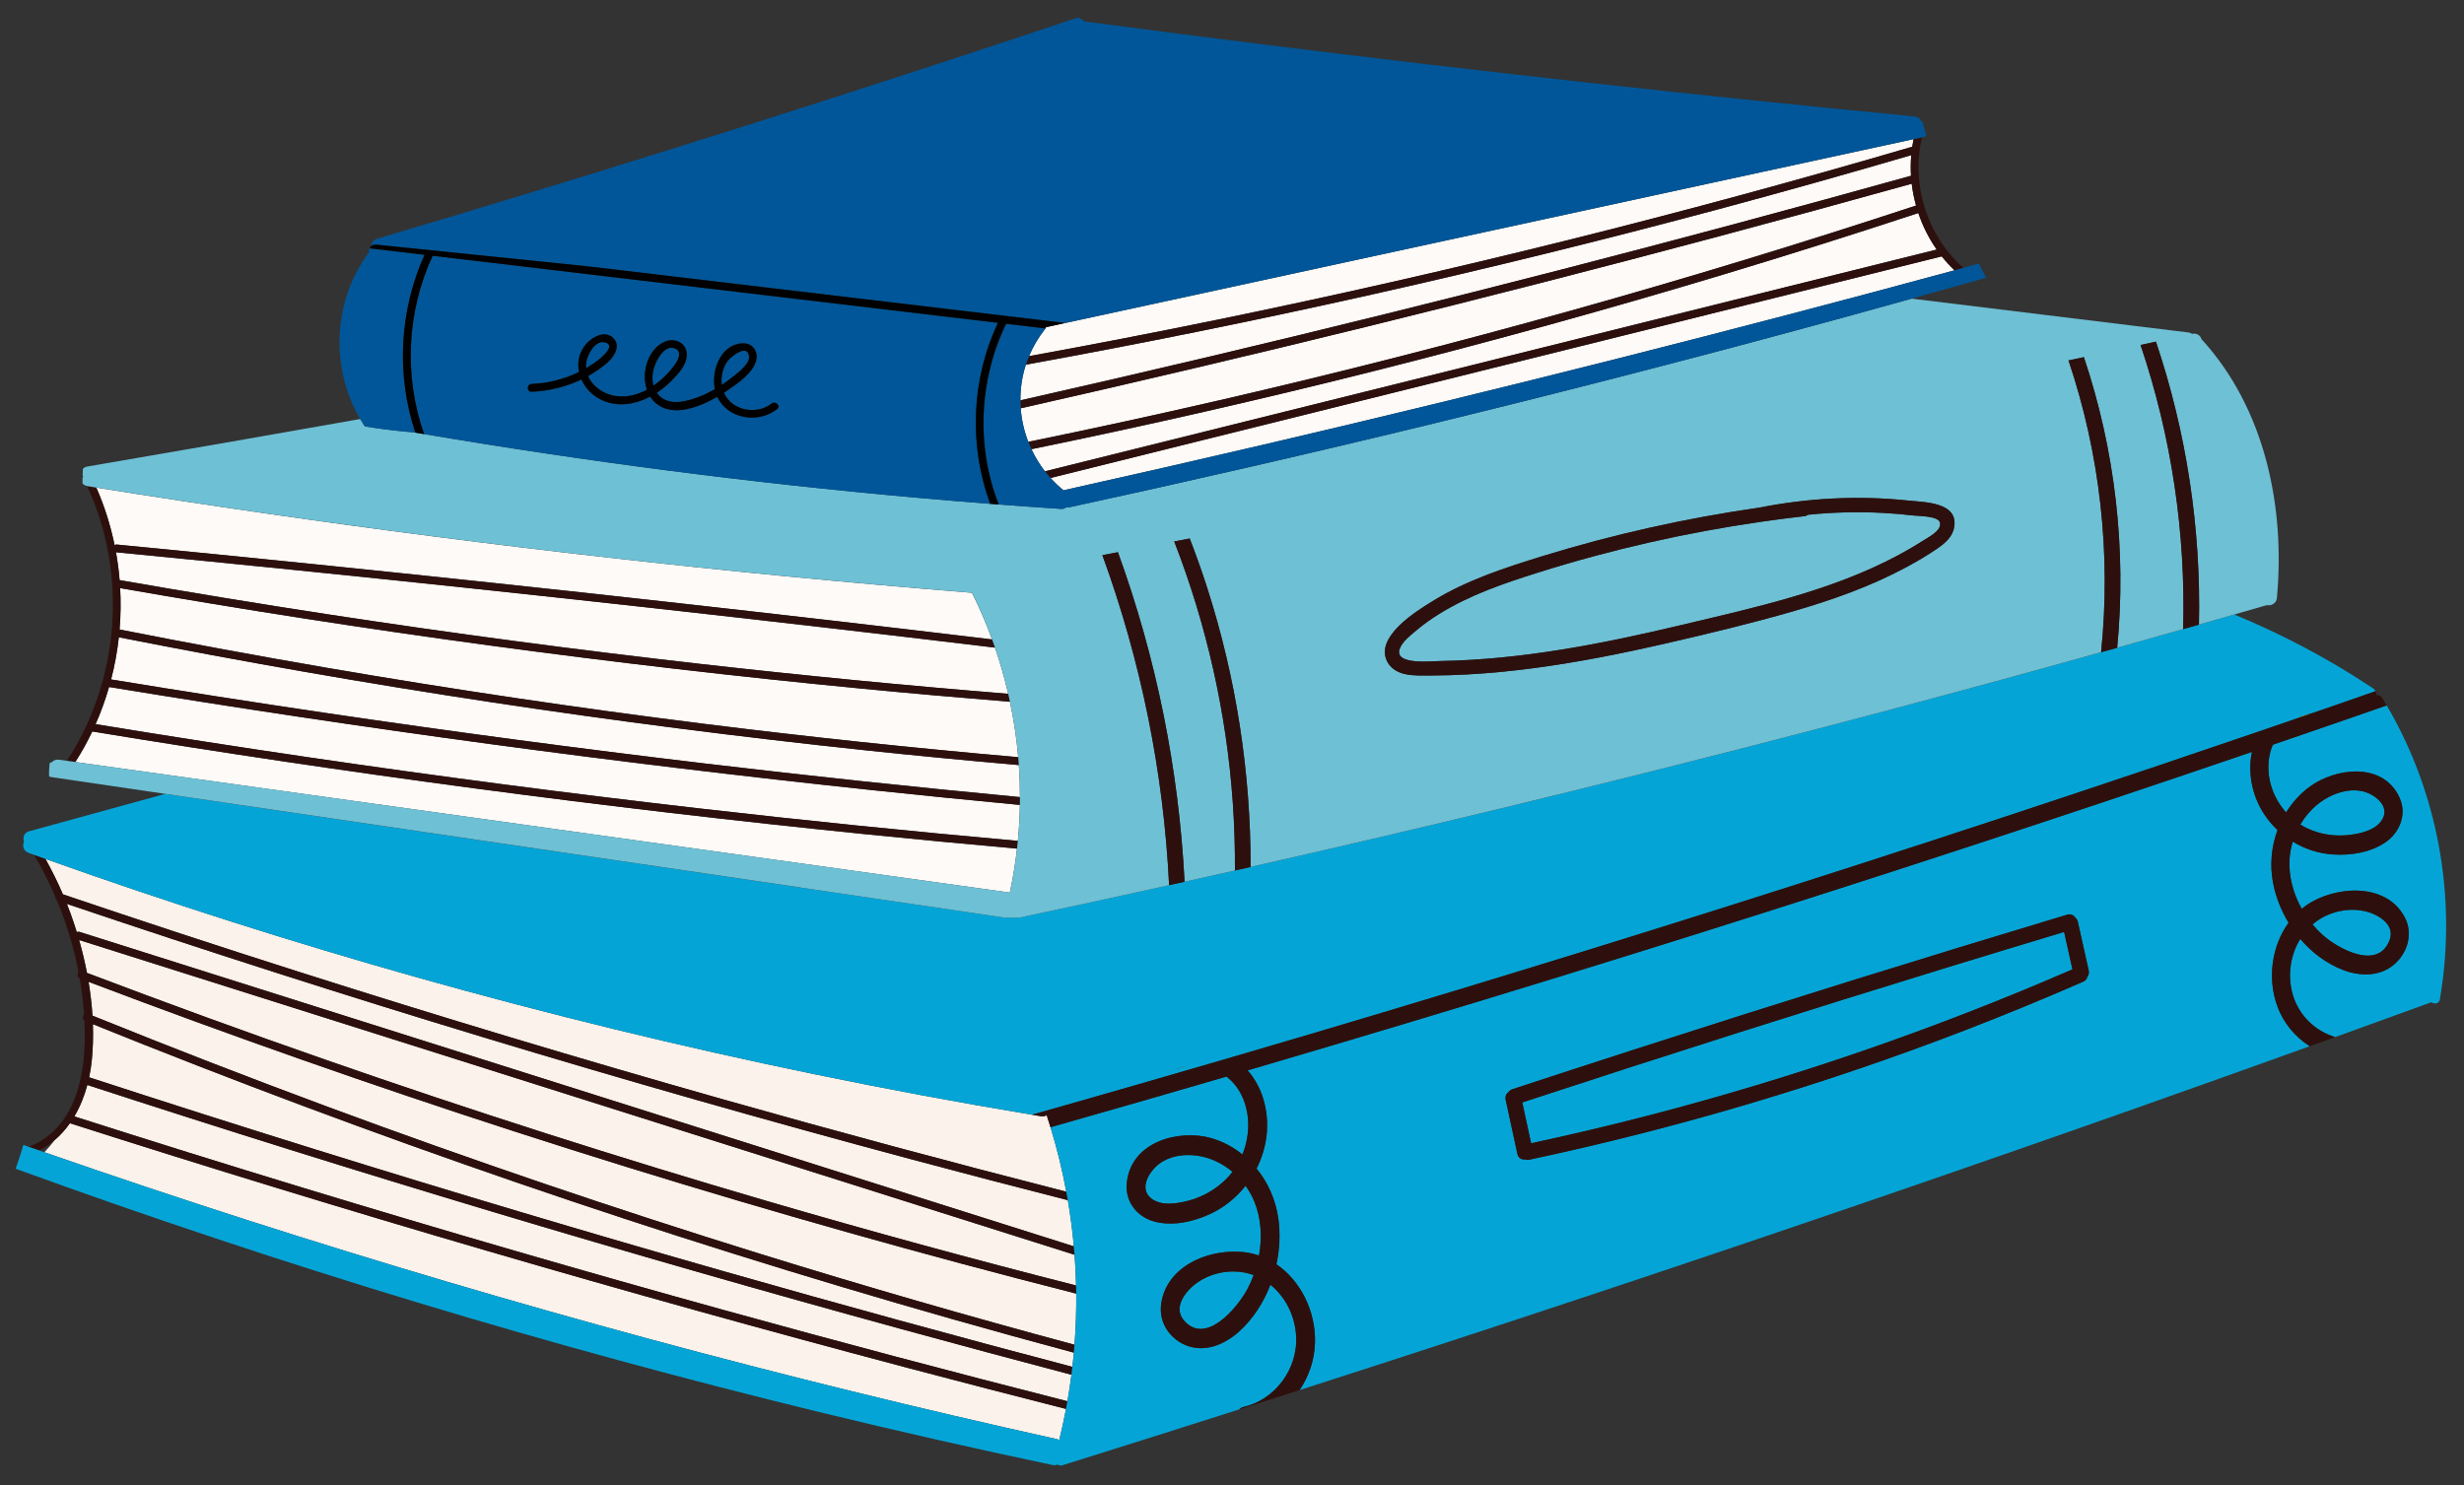
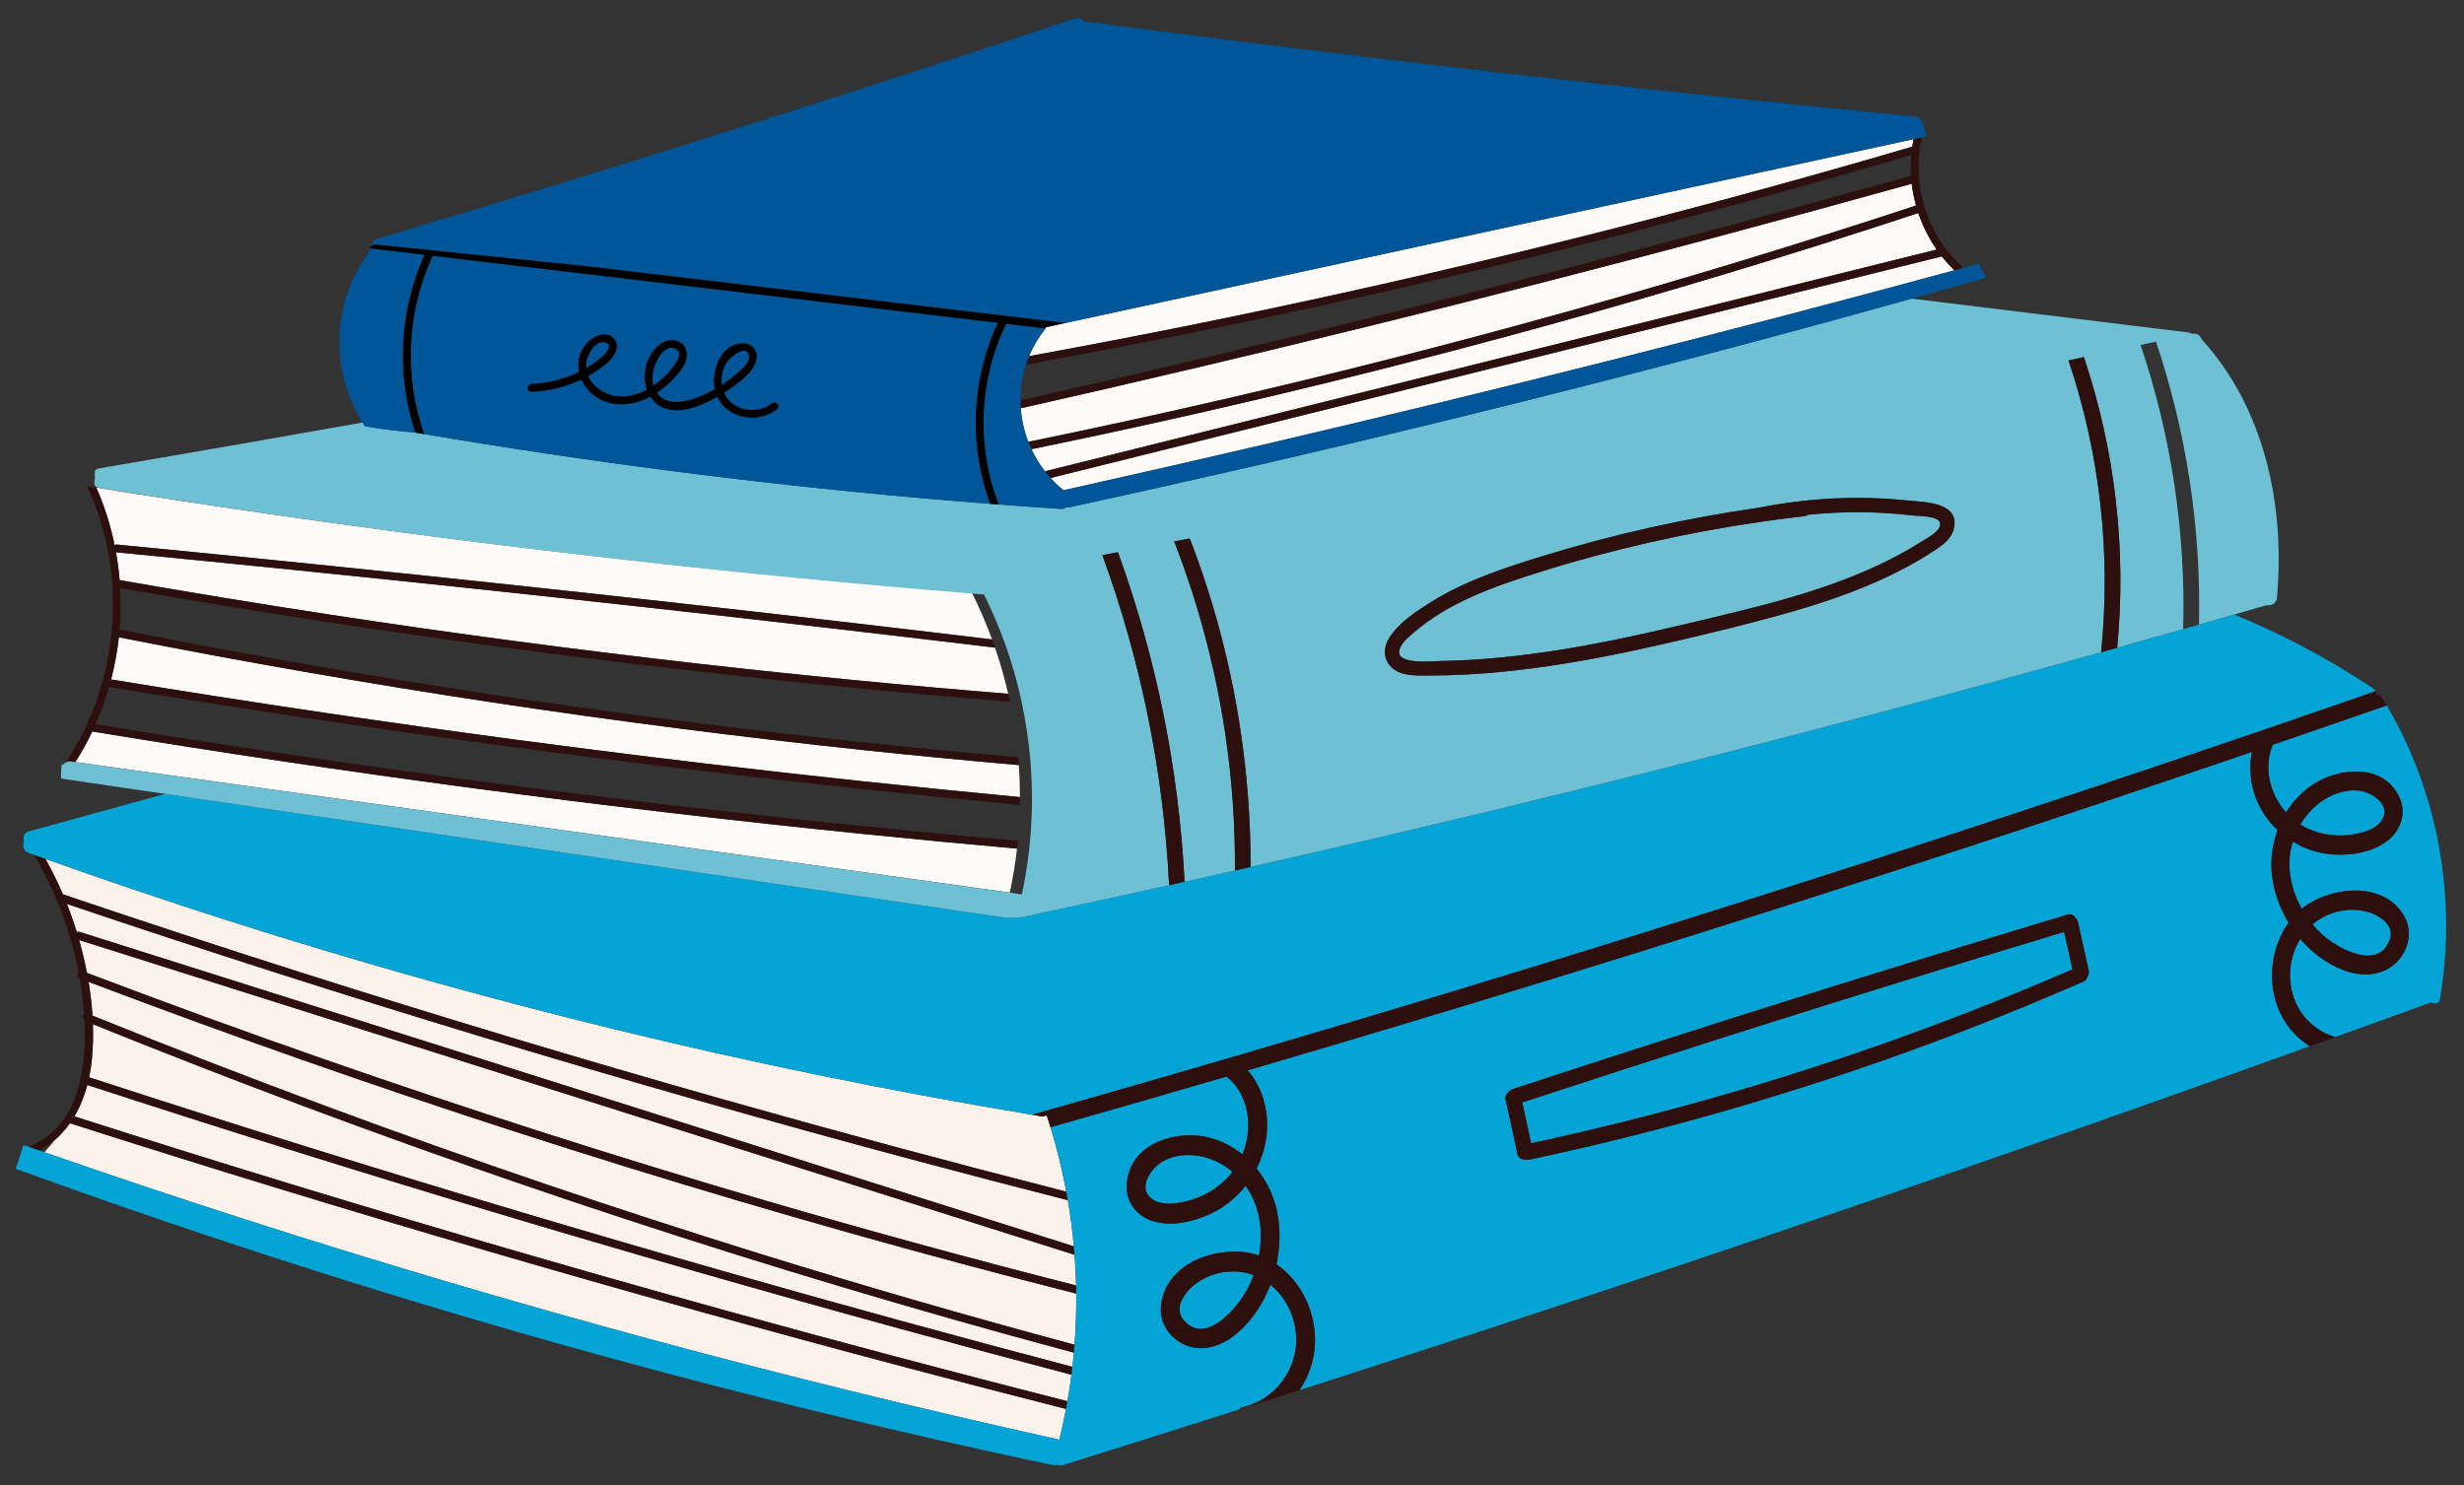
<svg xmlns="http://www.w3.org/2000/svg" id="Layer_1" viewBox="0 0 1200 723.4">
  <rect x="0" y="0" width="1200" height="723.4" fill="#333333" stroke="none" />
  <defs>
    <style>.cls-1{clip-path:url(#clippath);}.cls-2{fill:none;}.cls-2,.cls-3,.cls-4,.cls-5,.cls-6,.cls-7,.cls-8,.cls-9,.cls-10{stroke-width:0px;}.cls-4{fill:#2d100d;}.cls-5{fill:#6ec0d5;}.cls-6{fill:#04a5d6;}.cls-7{fill:#c4bf2f;}.cls-8{fill:#fdfaf7;}.cls-9{fill:#faf2eb;}.cls-10{fill:#005698;}</style>
    <clipPath id="clippath">
      <rect class="cls-2" x="7.59" y="8.69" width="1183.71" height="705.17" />
    </clipPath>
  </defs>
  <g class="cls-1">
    <path class="cls-9" d="m203.37,476.16c-61.04-17.2-121.48-36.48-181.22-57.78,3.13,5.61,5.98,11.37,8.51,17.27,38.11,12.9,76.33,25.46,114.66,37.66,68.59,21.84,137.54,42.58,206.8,62.19,55.53,15.72,111.27,30.71,167.18,45-1.96-10.59-4.53-21.08-7.7-31.41-.6-1.97-1.21-3.93-1.86-5.88-.76.47-1.69.7-2.76.52-1.47-.24-2.94-.5-4.4-.74-35.44-5.9-70.77-12.47-105.95-19.73-64.96-13.4-129.44-29.12-193.27-47.1" />
    <path class="cls-9" d="m235.34,505.26c-67.92-20.57-135.52-42.23-202.75-64.95,1.19,2.99,2.29,6.01,3.31,9.06.52,1.55,1.02,3.12,1.5,4.69.37-.2.84-.27,1.38-.1,38.45,12.16,76.88,24.31,115.33,36.48,68.43,21.64,136.85,43.29,205.28,64.93,54.53,17.24,109.06,34.49,163.59,51.74-.68-7.53-1.66-15.03-2.93-22.48-25.72-6.56-51.4-13.26-77.04-20.13-69.53-18.62-138.77-38.37-207.66-59.23" />
    <path class="cls-9" d="m236.81,609.18c-67.84-19.82-135.44-40.51-202.76-62.04-2.13,3.03-4.61,5.81-7.43,8.23-1.55,2.05-3.22,4.03-5.02,5.9,32.78,11.39,65.69,22.4,98.73,33.02,64.85,20.82,130.18,40.15,195.92,57.94,65.75,17.79,131.91,34.05,198.41,48.77.46.1.86.27,1.2.48,1.24-5.03,2.34-10.09,3.3-15.17-25.7-6.54-51.36-13.19-76.99-19.97-68.7-18.18-137.16-37.24-205.37-57.17" />
    <path class="cls-9" d="m239.52,590.16c-65.91-19.77-131.58-40.33-197-61.66-1.44,5.4-3.52,10.6-6.32,15.32,37.26,11.91,74.6,23.57,112.02,34.96,67.98,20.69,136.22,40.51,204.71,59.46,55.49,15.35,111.13,30.11,166.92,44.32.75-4.29,1.4-8.59,1.95-12.9-27.73-7.3-55.41-14.74-83.06-22.32-66.64-18.26-133.05-37.32-199.23-57.17" />
    <path class="cls-9" d="m251.74,551.53c-70.13-22.68-139.68-47.14-208.6-73.27.91,5.46,1.56,10.97,1.9,16.48,38.11,15.41,76.43,30.28,114.98,44.55,69.53,25.74,139.74,49.62,210.55,71.59,50.62,15.7,101.55,30.41,152.73,44.16.63-8.29.91-16.6.83-24.91-18.78-4.78-37.53-9.67-56.24-14.69-72.58-19.47-144.66-40.79-216.15-63.92" />
    <path class="cls-9" d="m242.32,522.34c-67.93-21.48-135.85-42.97-203.78-64.45,1.5,5.25,2.78,10.6,3.82,16.02,38.62,14.67,77.43,28.8,116.43,42.39,70.96,24.72,142.55,47.63,214.67,68.72,49.95,14.61,100.18,28.31,150.61,41.15-.12-4.98-.38-9.97-.75-14.95-25.24-7.98-50.48-15.96-75.72-23.94-68.42-21.65-136.85-43.29-205.28-64.93" />
    <path class="cls-9" d="m251.34,575.91c-69.37-23.83-138.1-49.53-206.1-77.02.2,5.76.05,11.51-.49,17.18-.28,2.91-.72,5.83-1.34,8.71,36.77,11.98,73.62,23.73,110.54,35.24,65.97,20.54,132.18,40.29,198.62,59.25,56.41,16.09,112.98,31.61,169.71,46.55.27-2.31.5-4.61.71-6.93-19.86-5.32-39.67-10.79-59.45-16.41-71.31-20.28-142.08-42.48-212.2-66.57" />
    <path class="cls-4" d="m26.62,555.37c2.82-2.43,5.3-5.2,7.43-8.23,67.32,21.54,134.92,42.22,202.76,62.04,68.21,19.93,136.67,38.99,205.37,57.17,25.63,6.78,51.3,13.43,76.99,19.97.23-1.25.47-2.51.69-3.76-55.79-14.2-111.44-28.97-166.92-44.32-68.48-18.95-136.73-38.77-204.71-59.46-37.42-11.39-74.76-23.05-112.02-34.96,2.79-4.72,4.87-9.92,6.32-15.32,65.42,21.33,131.09,41.89,196.99,61.66,66.18,19.85,132.59,38.91,199.23,57.17,27.65,7.58,55.34,15.01,83.06,22.32.16-1.28.32-2.55.46-3.83-56.72-14.95-113.3-30.45-169.71-46.55-66.44-18.96-132.65-38.71-198.62-59.26-36.92-11.5-73.77-23.24-110.53-35.24.61-2.88,1.05-5.79,1.33-8.7.54-5.67.69-11.42.49-17.18,68.01,27.49,136.74,53.18,206.1,77.02,70.12,24.09,140.88,46.29,212.2,66.57,19.77,5.62,39.59,11.1,59.44,16.42.12-1.29.22-2.58.32-3.87-51.18-13.74-102.11-28.46-152.73-44.16-70.81-21.97-141.03-45.84-210.56-71.59-38.54-14.27-76.87-29.14-114.98-44.55-.35-5.51-.99-11.02-1.9-16.48,68.92,26.13,138.47,50.59,208.6,73.27,71.49,23.13,143.57,44.44,216.15,63.92,18.72,5.02,37.47,9.91,56.25,14.69-.01-1.32-.04-2.65-.07-3.97-50.44-12.84-100.65-26.54-150.61-41.15-72.12-21.09-143.71-44-214.67-68.72-39-13.58-77.81-27.72-116.43-42.39-1.04-5.41-2.32-10.77-3.82-16.02,67.93,21.48,135.85,42.97,203.78,64.45,68.43,21.64,136.85,43.29,205.28,64.93,25.24,7.98,50.48,15.96,75.72,23.95-.1-1.37-.22-2.74-.35-4.11-54.53-17.24-109.05-34.49-163.58-51.74-68.42-21.64-136.85-43.28-205.28-64.93-38.45-12.15-76.89-24.31-115.34-36.48-.53-.17-1-.1-1.37.1-.49-1.57-.99-3.14-1.5-4.69-1.02-3.05-2.13-6.07-3.31-9.06,67.24,22.72,134.82,44.38,202.75,64.95,68.89,20.86,138.13,40.61,207.66,59.23,25.63,6.87,51.32,13.56,77.03,20.13-.23-1.38-.48-2.75-.73-4.12-55.92-14.28-111.66-29.27-167.19-45-69.26-19.61-138.2-40.34-206.8-62.19-38.33-12.21-76.55-24.77-114.67-37.66-2.52-5.9-5.37-11.66-8.51-17.27-1.84-.66-3.68-1.31-5.52-1.97.01,0,.01.02.02.03,3.88,6.57,7.32,13.39,10.33,20.39-.06.65.17,1.32.76,1.75,4.7,11.24,8.24,22.95,10.54,34.92-.7.85-.66,2.45.57,3.11.9,5.17,1.57,10.38,2,15.62.05.6.09,1.21.14,1.83-.76.74-.83,2.3.18,3.1.77,15.48-.72,33.33-8.96,46.37-.16.17-.29.37-.38.59-4.08,6.23-9.76,11.33-17.54,14.45-.07.03-.12.06-.18.09,1.7.59,3.39,1.18,5.09,1.77,2.71-1.44,5.19-3.14,7.43-5.07" />
    <path class="cls-6" d="m1162.36,343.61c-18.46,6.43-36.94,12.81-55.43,19.14-.91,2.09-1.55,4.32-1.88,6.63-1.39,9.77,2.09,19.41,8.32,26.37,2.97-4.8,6.78-9.05,11.35-12.43,12.57-9.32,35.82-12.43,43.89,5.19,3.76,8.22.01,17.12-6.91,21.81-7.39,5.01-16.71,6.43-25.35,5.9-7.01-.43-13.79-2.64-19.74-6.24-.83,2.71-1.37,5.51-1.55,8.36-.54,8.52,1.79,16.99,5.92,24.35.67-.55,1.34-1.07,2.05-1.57,13.56-9.53,39.09-11.8,48.21,5.89,4.13,8,1.14,17.41-5.35,22.87-7.12,6-16.73,5.72-24.91,2.55-7.91-3.06-15.01-8.38-20.71-15.07-4.7,7.61-6.29,17.33-3.84,26.48,2.86,10.72,11.14,18.44,20.85,21.33,15.6-5.62,31.19-11.27,46.77-16.95,1.53,1.03,3.84.78,4.23-1.52.08-.5.16-1,.23-1.5.03-.1.04-.21.05-.32,7.9-48.45-1.4-99.01-26.2-141.27" />
    <path class="cls-6" d="m1016.51,475.9c-.17.91-.76,1.74-1.94,2.26-19.17,8.36-38.5,16.33-58.02,23.85-68.79,26.5-139.66,47.51-211.75,62.88-.79.17-1.5.1-2.12-.11-1.62.14-3.24-.66-3.69-2.72-1.9-8.77-3.8-17.54-5.7-26.31-.38-1.76.38-3.15,1.53-3.96.42-.54,1.03-.99,1.83-1.25,19.79-6.51,39.59-12.96,59.42-19.36,69.99-22.58,140.2-44.45,210.62-65.62,1.87-.56,3.31.25,4.08,1.53.56.44.99,1.11,1.19,2.02,1.75,7.86,3.5,15.72,5.25,23.57.29,1.31-.05,2.41-.72,3.22m92.53,14.06c-4.86-13.47-2.65-29.24,5.54-40.47-3.62-5.97-6.24-12.58-7.55-19.41-1.68-8.73-.82-17.67,2.16-25.74-7.79-7.35-12.96-17.6-13.26-29.42-.07-2.96.22-5.87.8-8.66-24.59,8.4-49.21,16.72-73.86,24.95-87.6,29.27-175.54,57.5-263.81,84.68-50.37,15.51-100.86,30.67-151.44,45.5,3.33,3.86,5.96,8.49,7.57,13.72,3.62,11.79,1.96,23.89-3.21,34.12,5.58,6.83,9.37,15.32,10.62,24.58.98,7.24.61,14.77-.95,22.04,11.7,7.97,19.08,22.7,18.79,37.85-.16,8.58-2.96,16.67-7.52,23.43,49.18-15.8,98.28-31.84,147.29-48.15,87.09-28.97,173.91-58.75,260.46-89.31,28.11-9.93,56.18-19.95,84.23-30.04-7.07-4.5-12.83-11.26-15.87-19.67" />
    <path class="cls-6" d="m564.5,566.93c-4.55,3.46-9.9,11.65-4.12,16.59,4.93,4.2,13.07,2.8,18.67,1.28,6.86-1.86,13.28-5.53,18.42-10.77.99-1.02,1.92-2.09,2.79-3.23-5.19-4.35-11.46-7.24-18.01-7.97-5.98-.67-12.7.28-17.74,4.1" />
    <path class="cls-6" d="m631.22,650.48c-.64-9.98-5.4-18.96-12.51-24.68-3.36,8.78-8.53,16.75-15.24,22.79-6.94,6.25-16.23,10.19-25.17,6.99-8.14-2.92-14.16-11.06-12.78-20.54,3.05-20.94,28.73-28.44,45.11-24.22.85.22,1.7.48,2.52.76,1.6-8.84,1.08-18.09-2.26-26.3-1.12-2.73-2.57-5.3-4.28-7.66-4.61,5.83-10.5,10.6-17.21,13.7-8.25,3.82-17.82,5.98-26.7,3.85-8.3-1.99-14.91-9.34-13.95-18.9,2.05-20.48,25.78-26.28,41.13-21.88,5.56,1.6,10.7,4.33,15.19,7.95,3.78-9.26,3.99-20.09-.59-29.21-1.75-3.48-4.23-6.43-7.15-8.72-28.54,8.34-57.11,16.56-85.71,24.68,3.16,10.33,5.73,20.82,7.7,31.41.25,1.38.5,2.75.73,4.12,1.27,7.46,2.25,14.96,2.93,22.49.12,1.36.24,2.73.34,4.1.38,4.97.63,9.96.76,14.95.03,1.32.06,2.65.07,3.97.08,8.31-.2,16.62-.84,24.9-.1,1.29-.2,2.58-.32,3.87-.21,2.31-.44,4.62-.71,6.93-.14,1.27-.3,2.55-.46,3.82-.55,4.31-1.2,8.62-1.95,12.9-.22,1.26-.46,2.51-.69,3.76-.96,5.08-2.06,10.14-3.3,15.17-.34-.21-.74-.37-1.2-.48-66.5-14.73-132.66-30.98-198.41-48.77-65.75-17.8-131.08-37.11-195.93-57.95-33.04-10.61-65.95-21.62-98.73-33.01-.8-.28-1.6-.56-2.41-.84-1.7-.59-3.39-1.18-5.08-1.77-.91-.31-1.83-.63-2.74-.95-.45,1.55-.93,3.03-1.34,4.39-.74,2.42-1.57,4.81-2.43,7.21,64.36,23.41,129.35,45.07,194.9,64.91,65.14,19.71,130.82,37.62,196.94,53.72,37.58,9.15,75.31,17.71,113.15,25.69.95.2,1.79.07,2.49-.28.61.48,1.42.68,2.39.37,28.7-8.96,57.36-18.03,86-27.17.55-.56,1.28-.99,2.21-1.21,14.92-3.41,26.6-18.23,25.53-34.87" />
    <path class="cls-6" d="m1131,455.29c7.48,6.75,27.22,17.75,32.8,2.56,2.85-7.76-6.13-12.66-11.94-13.99-6.46-1.48-13.29-.55-19.29,2.3-2.32,1.1-4.44,2.51-6.33,4.15,1.49,1.78,3.08,3.46,4.77,4.98" />
    <path class="cls-6" d="m583.39,624.54c-5.23,3.54-12.38,11.8-7.03,18.36,10.47,12.87,26.1-5.53,31.17-15.04,1.14-2.15,2.15-4.4,3.01-6.73-2.39-.89-4.93-1.47-7.55-1.68-6.8-.53-13.79,1.16-19.6,5.09" />
    <path class="cls-6" d="m1143.75,406.75c5.53-.6,13.33-2.19,16.51-7.68,3.75-6.45-3.58-11.92-8.76-13.42-5.73-1.66-12.1-.15-17.31,2.54-5.72,2.94-10.52,7.72-13.9,13.44,1.13.71,2.3,1.36,3.51,1.92,6.24,2.9,13.17,3.93,19.94,3.2" />
    <path class="cls-7" d="m572.54,521.01c1.7-.55,3.41-1.1,5.11-1.65-1.74.33-3.45.88-5.11,1.65" />
    <path class="cls-7" d="m1125.45,347.61c-2.36.4-4.64,1.2-6.77,2.33,2.26-.78,4.51-1.55,6.77-2.33" />
    <path class="cls-6" d="m577.65,519.36c-1.7.55-3.41,1.1-5.11,1.65,1.66-.78,3.37-1.32,5.11-1.65m-374.28-43.2c63.84,17.98,128.31,33.7,193.27,47.1,35.18,7.26,70.51,13.83,105.95,19.73,5.77-1.64,11.55-3.28,17.32-4.92,21.84-6.22,43.66-12.51,65.45-18.86,4.96-1.45,9.94-2.88,14.89-4.34,13.49-3.95,26.97-7.91,40.44-11.91,88.55-26.27,176.79-53.57,264.68-81.93,48.28-15.57,96.45-31.48,144.52-47.68,16.84-5.68,33.66-11.38,50.47-17.13,6.1-2.09,12.2-4.19,18.3-6.29,2.13-1.12,4.41-1.92,6.77-2.32,3.53-1.22,7.07-2.43,10.59-3.65,6.97-2.41,13.95-4.84,20.92-7.27-.28-.55-.71-1.06-1.34-1.47-21.25-14.14-43.89-26.16-67.48-35.89-5.75,1.65-11.5,3.29-17.25,4.93-2.56.73-5.12,1.47-7.69,2.19-10.7,3.05-21.41,6.07-32.12,9.08-2.61.73-5.22,1.45-7.84,2.19-17.2,4.8-34.42,9.56-51.66,14.26-78.8,21.46-157.92,41.81-237.34,61.03-41.66,10.08-83.39,19.84-125.19,29.29-2.54.57-5.09,1.15-7.63,1.72-8.17,1.85-16.36,3.67-24.54,5.49-2.51.55-5.02,1.11-7.53,1.67-24.25,5.36-48.52,10.63-72.81,15.79,0,.01-.02.03-.03.04l-6.38-.04s.01.08.05.22c-.02-.03-.05-.05-.07-.08-33.39-4.92-66.78-9.84-100.18-14.76-60.83-8.97-121.66-17.93-182.49-26.9-42.34-6.24-84.68-12.49-127.02-18.72-22.1,6.03-44.19,12.09-66.26,18.2-2.49.69-3.11,3.05-2.45,4.95-.87,1.92-.36,4.64,2.21,5.56.9.33,1.8.65,2.7.97,1.84.66,3.68,1.32,5.52,1.97,59.73,21.29,120.18,40.58,181.22,57.78" />
    <path class="cls-8" d="m231.7,384.1c-62.4-8.3-124.67-17.58-186.79-27.79-2.43,5.11-5.19,10.09-8.26,14.88l94.52,13.21c60.26,8.42,120.5,16.84,180.75,25.25,59.96,8.38,119.91,16.76,179.87,25.14,1.52-7.09,2.69-14.24,3.51-21.42-24.65-2.2-49.28-4.53-73.89-7.03-63.35-6.43-126.6-13.84-189.72-22.24" />
    <path class="cls-8" d="m239.29,342.06c-60.71-9.19-121.2-19.75-181.42-31.64-.76,6.92-2.02,13.79-3.76,20.54,34.68,5.7,69.41,11.13,104.17,16.27,61.51,9.11,123.17,17.32,184.92,24.66,51.11,6.07,102.29,11.52,153.53,16.39,0-5.21-.18-10.41-.54-15.61-24.98-2.19-49.94-4.58-74.88-7.22-60.84-6.44-121.53-14.24-182.02-23.39" />
    <path class="cls-8" d="m228.54,286.48c-57.16-6.07-114.35-11.87-171.57-17.43-.18-.01-.35-.06-.5-.12.81,4.51,1.4,9.07,1.78,13.64,33.81,5.92,67.68,11.49,101.6,16.68,60.29,9.22,120.75,17.27,181.35,24.15,49.86,5.65,99.8,10.49,149.8,14.55-1.75-7.59-3.89-15.11-6.44-22.5-28.2-3.39-56.41-6.72-84.63-9.98-57.1-6.59-114.23-12.92-171.4-18.99" />
    <path class="cls-8" d="m56.97,265.25c32.26,3.13,64.52,6.34,96.76,9.63,57.18,5.85,114.34,11.95,171.47,18.31,52.67,5.87,105.32,11.96,157.94,18.28-2.82-7.73-6.09-15.32-9.79-22.72-30.49-2.45-60.95-5.14-91.39-8.1-56.92-5.53-113.71-11.96-170.34-19.27-55.08-7.11-109.99-15.08-164.72-23.86,3.97,9.02,6.92,18.42,8.89,28.01.29-.22.68-.34,1.17-.29" />
-     <path class="cls-8" d="m238.68,362.43c-61.99-8.38-123.85-17.65-185.57-27.79-1.77,6.17-3.95,12.22-6.55,18.1,34.67,5.7,69.38,11.1,104.15,16.21,62.83,9.22,125.8,17.46,188.89,24.72,51.96,5.98,104,11.27,156.1,15.93.56-5.83.9-11.66,1-17.51-24.19-2.3-48.37-4.72-72.53-7.28-61.93-6.58-123.77-14.04-185.48-22.38" />
-     <path class="cls-8" d="m238.47,314.41c-60.16-8.15-120.16-17.48-179.96-27.94.37,6.71.28,13.45-.27,20.15,33.7,6.66,67.49,12.91,101.36,18.73,60.69,10.43,121.63,19.48,182.73,27.15,51.08,6.41,102.28,11.83,153.55,16.32-.79-9.07-2.14-18.08-4.03-27-24.06-1.95-48.11-4.07-72.14-6.39-60.54-5.85-120.97-12.87-181.25-21.03" />
    <path class="cls-4" d="m44.91,356.31c62.11,10.22,124.39,19.48,186.79,27.79,63.12,8.4,126.37,15.82,189.72,22.25,24.61,2.49,49.25,4.83,73.89,7.03.14-1.26.27-2.52.39-3.78-52.1-4.65-104.14-9.94-156.1-15.92-63.09-7.26-126.06-15.5-188.89-24.73-34.77-5.1-69.48-10.51-104.15-16.21,2.6-5.88,4.78-11.93,6.55-18.1,61.72,10.14,123.59,19.42,185.57,27.8,61.72,8.34,123.55,15.8,185.48,22.38,24.16,2.56,48.34,4.98,72.53,7.27.03-1.27.03-2.54.03-3.81-51.23-4.86-102.41-10.31-153.52-16.38-61.76-7.34-123.41-15.56-184.92-24.66-34.77-5.14-69.49-10.58-104.17-16.27,1.74-6.75,3-13.62,3.76-20.54,60.24,11.89,120.73,22.46,181.42,31.64,60.49,9.15,121.18,16.95,182.02,23.39,24.93,2.64,49.9,5.04,74.88,7.22-.08-1.28-.19-2.56-.3-3.84-51.28-4.48-102.48-9.91-153.55-16.32-61.11-7.67-122.04-16.73-182.74-27.15-33.86-5.82-67.65-12.07-101.36-18.73.55-6.7.65-13.43.28-20.15,59.8,10.46,119.79,19.78,179.96,27.94,60.27,8.17,120.7,15.19,181.25,21.03,24.03,2.32,48.08,4.44,72.14,6.39-.28-1.3-.56-2.59-.86-3.88-50-4.06-99.95-8.91-149.8-14.55-60.59-6.88-121.06-14.92-181.35-24.15-33.93-5.19-67.8-10.75-101.6-16.68-.38-4.57-.97-9.12-1.78-13.64.16.06.32.1.5.12,57.22,5.55,114.4,11.36,171.57,17.43,57.16,6.07,114.29,12.4,171.4,18.99,28.22,3.26,56.43,6.59,84.63,9.98-.46-1.33-.93-2.66-1.42-3.99-52.62-6.31-105.26-12.41-157.94-18.27-57.12-6.37-114.29-12.47-171.47-18.31-32.25-3.29-64.5-6.5-96.76-9.63-.49-.05-.88.07-1.17.29-1.96-9.6-4.92-19-8.89-28.01-1.46-.23-2.92-.46-4.38-.7-.05,0-.08-.03-.13-.03,19.85,42.6,15.87,94.6-9.92,133.82l4.18.58c3.07-4.8,5.83-9.77,8.26-14.88" />
-     <path class="cls-5" d="m676.33,311.16c4.55-7.72,13.8-13.66,21.26-18.28,16.41-10.16,35.06-16.25,53.39-21.91,34.6-10.68,70.01-18.55,105.83-23.71,23.79-4.7,48.21-5.99,72.35-3.46,8.02.84,24.81.7,22.52,13.13-.88,4.8-4.64,7.84-8.45,10.44-4.71,3.22-9.64,6.13-14.67,8.83-17.55,9.45-36.47,16.14-55.58,21.65-20.22,5.83-40.76,10.74-61.26,15.47-21.42,4.93-42.98,9.25-64.77,12.13-10.7,1.42-21.44,2.49-32.22,3.07-5.84.32-11.68.5-17.53.52-4.36.02-8.91.23-13.19-.74-8.28-1.89-12.12-9.61-7.68-17.13m-286.37,121.18c33.39,4.92,66.78,9.84,100.17,14.76.03.03.05.05.07.08-.03-.14-.05-.22-.05-.22l6.38.05s.02-.03.03-.05c24.3-5.16,48.56-10.43,72.81-15.79,0-.03,0-.05,0-.07-2.67-54.87-13.69-109.1-32.49-160.69,2.52-.48,5.05-.95,7.57-1.44,18.72,51.54,29.64,105.75,32.46,160.52,8.18-1.81,16.36-3.65,24.53-5.49.07-11.01-.26-22.01-1.03-32.99-3.03-43.52-12.72-86.61-28.54-127.28,2.51-.48,5.03-.97,7.55-1.45,3.07,7.92,5.92,15.92,8.51,24.01,14.09,43.86,21.2,89.92,21.14,135.98,41.81-9.45,83.55-19.21,125.19-29.29,79.42-19.22,158.55-39.56,237.34-61.03,17.24-4.7,34.46-9.46,51.66-14.27,4.93-47.93-.49-96.48-15.87-142.14,2.49-.53,4.99-1.07,7.49-1.6,15.25,45.41,20.8,93.88,16.22,141.56,10.71-3,21.42-6.03,32.12-9.07,1.33-46.98-5.71-93.89-20.74-138.42,2.5-.54,5-1.08,7.5-1.61,14.91,44.3,22.01,91.1,20.94,137.83,5.75-1.64,11.5-3.28,17.25-4.93,5.25-1.51,10.5-3.01,15.74-4.53,2.09.4,4.7-.75,4.95-3.42,4.11-44.16-5.6-92.16-36.69-126.15-.55-1.7-2.21-3.11-4.53-2.61-.03,0-.06.01-.09.02-.44-.34-1.02-.59-1.81-.69-6.02-.74-12.05-1.47-18.07-2.21-2.76-.34-5.52-.67-8.29-1.01-36.14-4.42-72.27-8.83-108.41-13.25-18.97,5.3-37.95,10.52-56.96,15.66-58.4,15.79-117.01,30.84-175.79,45.15-59.02,14.37-118.23,27.97-177.61,40.84-.52.11-.99.12-1.44.05-.59.5-1.41.8-2.45.72-10.11-.67-20.2-1.4-30.3-2.16-1.38-.1-2.77-.2-4.15-.31-12.21-.95-24.43-1.96-36.63-3.05-80.06-7.16-159.83-17.5-239.08-30.93-1.42-.24-2.85-.48-4.27-.72-.27-.05-.54-.09-.82-.14-6-.46-11.99-1.13-17.96-2l-5.84-.89c-.78-1.17-1.51-2.37-2.22-3.58-44.27,7.85-88.58,15.57-132.91,23.15-1.04.18-1.75.61-2.19,1.17-.03,1.06-.07,2.11-.1,3.16.09.15.18.31.3.45-.13.16-.23.33-.33.5-.03.93-.06,1.86-.08,2.79.38.68,1.13,1.21,2.28,1.43.05,0,.08.03.12.03,1.46.23,2.92.46,4.38.7,54.73,8.78,109.65,16.75,164.72,23.86,56.63,7.31,113.43,13.74,170.34,19.27,30.43,2.96,60.89,5.64,91.39,8.1,3.7,7.4,6.96,14.99,9.79,22.71.48,1.32.96,2.66,1.42,3.99,2.54,7.39,4.68,14.91,6.43,22.5.3,1.29.58,2.58.85,3.88,1.89,8.91,3.24,17.93,4.03,27,.11,1.28.22,2.56.31,3.84.36,5.19.54,10.4.54,15.61,0,1.27-.01,2.54-.03,3.81-.1,5.85-.44,11.68-1,17.51-.12,1.26-.25,2.52-.4,3.78-.82,7.19-1.98,14.34-3.51,21.43-59.96-8.38-119.91-16.76-179.87-25.14-60.25-8.42-120.5-16.84-180.75-25.26l-94.53-13.21-4.18-.58-3.72-.52c-1.47-.2-2.68.34-3.52,1.21-.4.12-.75.3-1.08.52-.2,2.13-.35,4.31-.22,6.42.31.14.63.25,1.02.31,18.49,2.73,36.98,5.45,55.47,8.17,42.34,6.24,84.68,12.48,127.02,18.72,60.83,8.96,121.67,17.93,182.49,26.9" />
+     <path class="cls-5" d="m676.33,311.16c4.55-7.72,13.8-13.66,21.26-18.28,16.41-10.16,35.06-16.25,53.39-21.91,34.6-10.68,70.01-18.55,105.83-23.71,23.79-4.7,48.21-5.99,72.35-3.46,8.02.84,24.81.7,22.52,13.13-.88,4.8-4.64,7.84-8.45,10.44-4.71,3.22-9.64,6.13-14.67,8.83-17.55,9.45-36.47,16.14-55.58,21.65-20.22,5.83-40.76,10.74-61.26,15.47-21.42,4.93-42.98,9.25-64.77,12.13-10.7,1.42-21.44,2.49-32.22,3.07-5.84.32-11.68.5-17.53.52-4.36.02-8.91.23-13.19-.74-8.28-1.89-12.12-9.61-7.68-17.13m-286.37,121.18c33.39,4.92,66.78,9.84,100.17,14.76.03.03.05.05.07.08-.03-.14-.05-.22-.05-.22l6.38.05s.02-.03.03-.05c24.3-5.16,48.56-10.43,72.81-15.79,0-.03,0-.05,0-.07-2.67-54.87-13.69-109.1-32.49-160.69,2.52-.48,5.05-.95,7.57-1.44,18.72,51.54,29.64,105.75,32.46,160.52,8.18-1.81,16.36-3.65,24.53-5.49.07-11.01-.26-22.01-1.03-32.99-3.03-43.52-12.72-86.61-28.54-127.28,2.51-.48,5.03-.97,7.55-1.45,3.07,7.92,5.92,15.92,8.51,24.01,14.09,43.86,21.2,89.92,21.14,135.98,41.81-9.45,83.55-19.21,125.19-29.29,79.42-19.22,158.55-39.56,237.34-61.03,17.24-4.7,34.46-9.46,51.66-14.27,4.93-47.93-.49-96.48-15.87-142.14,2.49-.53,4.99-1.07,7.49-1.6,15.25,45.41,20.8,93.88,16.22,141.56,10.71-3,21.42-6.03,32.12-9.07,1.33-46.98-5.71-93.89-20.74-138.42,2.5-.54,5-1.08,7.5-1.61,14.91,44.3,22.01,91.1,20.94,137.83,5.75-1.64,11.5-3.28,17.25-4.93,5.25-1.51,10.5-3.01,15.74-4.53,2.09.4,4.7-.75,4.95-3.42,4.11-44.16-5.6-92.16-36.69-126.15-.55-1.7-2.21-3.11-4.53-2.61-.03,0-.06.01-.09.02-.44-.34-1.02-.59-1.81-.69-6.02-.74-12.05-1.47-18.07-2.21-2.76-.34-5.52-.67-8.29-1.01-36.14-4.42-72.27-8.83-108.41-13.25-18.97,5.3-37.95,10.52-56.96,15.66-58.4,15.79-117.01,30.84-175.79,45.15-59.02,14.37-118.23,27.97-177.61,40.84-.52.11-.99.12-1.44.05-.59.5-1.41.8-2.45.72-10.11-.67-20.2-1.4-30.3-2.16-1.38-.1-2.77-.2-4.15-.31-12.21-.95-24.43-1.96-36.63-3.05-80.06-7.16-159.83-17.5-239.08-30.93-1.42-.24-2.85-.48-4.27-.72-.27-.05-.54-.09-.82-.14-6-.46-11.99-1.13-17.96-2c-.78-1.17-1.51-2.37-2.22-3.58-44.27,7.85-88.58,15.57-132.91,23.15-1.04.18-1.75.61-2.19,1.17-.03,1.06-.07,2.11-.1,3.16.09.15.18.31.3.45-.13.16-.23.33-.33.5-.03.93-.06,1.86-.08,2.79.38.68,1.13,1.21,2.28,1.43.05,0,.08.03.12.03,1.46.23,2.92.46,4.38.7,54.73,8.78,109.65,16.75,164.72,23.86,56.63,7.31,113.43,13.74,170.34,19.27,30.43,2.96,60.89,5.64,91.39,8.1,3.7,7.4,6.96,14.99,9.79,22.71.48,1.32.96,2.66,1.42,3.99,2.54,7.39,4.68,14.91,6.43,22.5.3,1.29.58,2.58.85,3.88,1.89,8.91,3.24,17.93,4.03,27,.11,1.28.22,2.56.31,3.84.36,5.19.54,10.4.54,15.61,0,1.27-.01,2.54-.03,3.81-.1,5.85-.44,11.68-1,17.51-.12,1.26-.25,2.52-.4,3.78-.82,7.19-1.98,14.34-3.51,21.43-59.96-8.38-119.91-16.76-179.87-25.14-60.25-8.42-120.5-16.84-180.75-25.26l-94.53-13.21-4.18-.58-3.72-.52c-1.47-.2-2.68.34-3.52,1.21-.4.12-.75.3-1.08.52-.2,2.13-.35,4.31-.22,6.42.31.14.63.25,1.02.31,18.49,2.73,36.98,5.45,55.47,8.17,42.34,6.24,84.68,12.48,127.02,18.72,60.83,8.96,121.67,17.93,182.49,26.9" />
    <path class="cls-5" d="m701.24,321.99c39.87-.64,79.18-8.4,117.85-17.6,35.71-8.49,72.77-16.53,105.39-33.96,4.13-2.21,8.18-4.57,12.12-7.1,2.58-1.65,9.34-5.01,8.15-8.9-.97-3.12-10.22-3.03-12.94-3.34-4.87-.57-9.75-.98-14.65-1.24-12.23-.66-24.48-.35-36.65.89-.48.37-1.09.62-1.81.7-6.71.76-13.4,1.62-20.08,2.58-.11.02-.23.05-.35.07-.21.04-.4.06-.6.07-36.81,5.3-73.2,13.58-108.68,24.76-16.51,5.2-33.1,10.86-47.89,20.01-3.98,2.46-7.82,5.17-11.39,8.19-2.82,2.39-6.4,5.07-7.9,8.56-3.63,8.48,15.63,6.37,19.42,6.31" />
-     <path class="cls-8" d="m589.02,173.71c57.42-13.61,114.71-27.78,171.85-42.52,56.76-14.63,113.36-29.83,169.82-45.58-.2-3.34-.17-6.69.12-10.04-31.16,9.13-62.41,17.91-93.78,26.32-56.05,15.03-112.41,28.9-169.04,41.6-55.88,12.53-112.03,23.9-168.38,34.13-1.83,5.66-2.7,11.53-2.66,17.38,30.73-6.94,61.42-14.04,92.07-21.3" />
    <path class="cls-8" d="m517.93,238.82c32.48-7.24,64.93-14.65,97.34-22.21,57.97-13.54,115.8-27.6,173.51-42.2,54.49-13.78,108.86-28.03,163.1-42.75-2.24-2.13-4.32-4.4-6.22-6.8-32.05,7.97-64.1,15.94-96.15,23.92-57.42,14.28-114.85,28.56-172.27,42.84-55.21,13.73-110.42,27.46-165.63,41.19,1.93,2.13,4.04,4.14,6.32,6.01" />
    <path class="cls-8" d="m601.56,206.52c57.42-14.28,114.85-28.56,172.27-42.84,56.45-14.04,112.91-28.09,169.37-42.13-3.82-5.47-6.83-11.49-8.95-17.8-31.35,10.33-62.83,20.28-94.43,29.8-56.26,16.96-112.9,32.62-169.88,46.98-55.58,14.01-111.47,26.75-167.62,38.26,1.77,3.79,3.95,7.41,6.56,10.78,30.89-7.69,61.78-15.36,92.67-23.05" />
    <path class="cls-8" d="m501.16,173.49c30.6-5.58,61.16-11.48,91.63-17.73,56.85-11.67,113.45-24.52,169.77-38.54,56.31-14.01,112.33-29.21,168.02-45.54.25-.07.47-.08.68-.07.19-1.29.42-2.56.68-3.84-30.17,6.54-60.34,13.08-90.51,19.62-56.45,12.24-112.91,24.48-169.36,36.72l-153.65,33.31-8.97,1.94c-.08.21-.18.42-.3.63-.1.17-.21.34-.34.5-3.22,4.06-5.75,8.44-7.65,12.99" />
    <path class="cls-8" d="m594.05,194.93c57.25-13.21,114.2-27.74,170.78-43.57,56.48-15.79,112.59-32.89,168.29-51.25-.96-3.48-1.68-7.03-2.09-10.63-31.32,8.73-62.69,17.3-94.1,25.68-57.01,15.23-114.18,29.9-171.48,44-56,13.78-112.12,27.01-168.37,39.71.42,5.58,1.66,11.09,3.69,16.34,31.17-6.39,62.26-13.14,93.27-20.3" />
    <path class="cls-4" d="m931.26,71.6c-.22-.01-.44,0-.69.07-55.69,16.34-111.7,31.53-168.02,45.54-56.31,14.02-112.92,26.87-169.77,38.54-30.47,6.26-61.03,12.15-91.63,17.73-.57,1.37-1.1,2.75-1.55,4.15,56.35-10.24,112.5-21.61,168.38-34.13,56.63-12.7,112.99-26.57,169.04-41.6,31.35-8.41,62.61-17.19,93.77-26.32-.29,3.35-.32,6.71-.12,10.05-56.45,15.74-113.06,30.94-169.81,45.58-57.14,14.74-114.43,28.91-171.85,42.52-30.65,7.26-61.34,14.35-92.07,21.3,0,1.29.05,2.58.14,3.87,56.25-12.7,112.38-25.93,168.37-39.71,57.3-14.1,114.46-28.77,171.48-44,31.41-8.39,62.77-16.96,94.1-25.68.42,3.59,1.14,7.14,2.1,10.63-55.7,18.36-111.81,35.46-168.3,51.25-56.58,15.83-113.53,30.36-170.78,43.57-31,7.16-62.1,13.91-93.27,20.29.46,1.21.99,2.39,1.53,3.58,56.15-11.51,112.04-24.26,167.62-38.26,56.97-14.36,113.62-30.02,169.88-46.98,31.6-9.52,63.08-19.47,94.43-29.8,2.12,6.32,5.13,12.32,8.96,17.8-56.46,14.04-112.92,28.08-169.38,42.12-57.42,14.28-114.85,28.56-172.27,42.84-30.89,7.69-61.78,15.37-92.67,23.05.86,1.12,1.77,2.2,2.73,3.25,55.21-13.73,110.42-27.46,165.63-41.19,57.42-14.28,114.84-28.56,172.27-42.84,32.05-7.97,64.1-15.94,96.16-23.91,1.9,2.4,3.99,4.66,6.22,6.8.62-.16,1.24-.33,1.86-.5.8-.22,1.59-.45,2.39-.68-.08-.11-.18-.22-.29-.32-17.42-15.73-25.2-40.44-19.84-63.29-1.36.29-2.72.59-4.08.89-.26,1.27-.5,2.55-.68,3.84" />
    <path class="cls-10" d="m951.89,131.67c-54.25,14.71-108.62,28.97-163.11,42.75-57.7,14.59-115.55,28.66-173.5,42.2-32.41,7.57-64.86,14.97-97.34,22.21-2.29-1.86-4.4-3.88-6.32-6.01-.95-1.06-1.87-2.13-2.73-3.25-2.61-3.37-4.8-6.99-6.57-10.78-.55-1.17-1.06-2.36-1.53-3.57-2.03-5.25-3.28-10.76-3.69-16.34-.1-1.29-.14-2.58-.15-3.88-.03-5.85.83-11.72,2.66-17.37.45-1.4.97-2.78,1.55-4.15,1.89-4.55,4.42-8.92,7.64-12.99.14-.16.24-.33.35-.5-6.38-.76-12.76-1.51-19.14-2.27-13.23,27.26-14.7,59.74-3.58,88.03,10.09.77,20.19,1.49,30.3,2.16,1.04.07,1.85-.22,2.45-.72.44.06.92.06,1.44-.05,59.37-12.87,118.59-26.48,177.61-40.85,58.79-14.31,117.39-29.35,175.79-45.15,19.01-5.13,38-10.36,56.96-15.66,8.21-2.29,16.43-4.6,24.63-6.92,2.4-.65,4.8-1.29,7.2-1.95.31-.08.6-.2.85-.33,1.2-.34,2.4-.68,3.6-1.02-1.23-2.28-2.42-4.58-3.54-6.92-2.52.72-5.05,1.44-7.57,2.15-.8.23-1.6.45-2.39.68-.62.17-1.24.33-1.86.5" />
    <path class="cls-10" d="m294.34,166.72c-4.65-.91-8.27,6.09-8.8,9.58-.16,1.04-.19,2.04-.1,3.01.31-.18.61-.35.91-.53,2-1.21,3.93-2.54,5.75-4.01,1.31-1.05,8.11-6.91,2.24-8.06" />
    <path class="cls-10" d="m183.5,208.61c5.97.87,11.96,1.54,17.97,2,.27.05.54.09.82.14-9.45-28.18-7.75-59.56,4.46-86.62-8.9-1.06-17.8-2.11-26.69-3.16-.26.57-.4,1.23-.36,1.89-17.58,23.7-19.08,56-4.25,81.3.7,1.21,1.44,2.41,2.22,3.58l5.84.88Z" />
    <path class="cls-10" d="m378.47,199.25c-9.12,7.2-24.01,4.99-29.16-5.96-9.18,5.28-21.63,9.88-29.74,3.24-1.17-.95-2.15-2.09-2.94-3.35-7.72,4.06-16.71,5.44-24.82,1.05-3.91-2.12-6.95-5.52-8.65-9.39-7.56,3.61-15.88,5.63-24.28,5.98-2.46.1-2.45-3.71,0-3.81,8.05-.33,15.91-2.3,23.1-5.84-.99-4.76.02-9.83,3.74-13.95,2.91-3.23,9-6.37,12.82-2.72,4.06,3.88.52,9.35-2.79,12.19-2.9,2.49-6.04,4.64-9.36,6.48,2.27,5.33,8.04,9.09,13.89,9.79,5.25.62,10.25-.71,14.75-3.14-2.89-8.43.42-19.72,8.66-23.38,4.18-1.86,9.54-.13,10.58,4.63,1.24,5.71-3.97,11.12-7.65,14.76-2.02,2-4.3,3.86-6.76,5.46.25.36.51.7.8,1.04,3.26,3.69,8.17,3.99,12.7,3.05,5.1-1.04,10.11-3.12,14.75-5.79-1.88-9.31,3.03-22.04,13.56-22.36,5.08-.15,7.99,4.31,6.41,8.99-1.89,5.62-8.06,9.93-12.68,13.18-.87.61-1.81,1.25-2.81,1.89.67,1.57,1.64,3.02,2.91,4.25,5.34,5.16,14.46,5.6,20.26,1.02,1.91-1.51,4.63,1.17,2.7,2.69m107.53-42.01c-15.14-1.79-30.28-3.59-45.41-5.39-76.62-9.09-153.25-18.18-229.87-27.26-12.58,27.08-14.1,58.64-4.16,86.87,79.25,13.42,159.03,23.77,239.09,30.93,12.21,1.09,24.41,2.11,36.63,3.05-10.58-28.5-9.21-60.74,3.73-88.2" />
    <path class="cls-10" d="m328.23,169.58c-4.76-1.44-8.49,5.79-9.64,9.3-.94,2.88-1.15,6.07-.33,8.96,2.21-1.52,4.26-3.28,6.12-5.16,2.23-2.26,10.5-11.08,3.85-13.11" />
    <path class="cls-10" d="m364.78,173.66c-.65-6.72-9.21.38-10.63,2.47-2.22,3.27-3.16,7.43-2.62,11.34,1.59-1.05,3.13-2.17,4.59-3.32,2.64-2.1,9.04-6.63,8.66-10.49" />
    <path class="cls-4" d="m607.53,627.86c-5.07,9.51-20.7,27.92-31.17,15.04-5.35-6.58,1.79-14.83,7.03-18.36,5.81-3.93,12.79-5.62,19.6-5.1,2.63.2,5.15.78,7.55,1.68-.86,2.33-1.86,4.59-3.01,6.74m-10.07-53.83c-5.14,5.24-11.56,8.91-18.42,10.77-5.6,1.51-13.74,2.92-18.67-1.28-5.79-4.94-.44-13.14,4.12-16.59,5.04-3.82,11.76-4.77,17.74-4.1,6.55.73,12.83,3.62,18.01,7.97-.86,1.14-1.79,2.22-2.79,3.24m536.73-185.84c5.22-2.69,11.59-4.19,17.31-2.54,5.17,1.5,12.5,6.96,8.76,13.41-3.18,5.49-10.98,7.08-16.51,7.69-6.78.74-13.7-.31-19.95-3.2-1.21-.56-2.37-1.21-3.5-1.92,3.38-5.71,8.19-10.5,13.9-13.45m-1.62,57.97c6-2.86,12.83-3.79,19.29-2.3,5.81,1.33,14.79,6.22,11.94,13.98-5.58,15.19-25.31,4.19-32.8-2.55-1.69-1.52-3.28-3.2-4.77-4.98,1.9-1.64,4.01-3.05,6.33-4.15m-16.15,37.68c-2.45-9.16-.86-18.87,3.84-26.48,5.7,6.69,12.81,12,20.71,15.07,8.18,3.16,17.79,3.44,24.92-2.55,6.48-5.46,9.47-14.87,5.35-22.87-9.12-17.68-34.64-15.42-48.21-5.88-.7.5-1.38,1.02-2.04,1.57-4.14-7.35-6.47-15.82-5.93-24.35.18-2.84.72-5.64,1.56-8.36,5.94,3.61,12.73,5.82,19.73,6.24,8.64.53,17.95-.89,25.35-5.9,6.92-4.69,10.67-13.58,6.9-21.81-8.07-17.62-31.32-14.5-43.89-5.19-4.55,3.37-8.38,7.63-11.35,12.43-6.23-6.97-9.7-16.6-8.32-26.37.33-2.32.97-4.54,1.88-6.63,18.5-6.33,36.97-12.71,55.43-19.13-.71-1.22-1.44-2.44-2.18-3.65-.63-1.02-1.59-1.4-2.51-1.35-.1-.07-.2-.12-.31-.17.01-.6-.11-1.2-.39-1.76-6.97,2.43-13.95,4.85-20.92,7.27-3.53,1.22-7.07,2.43-10.59,3.65-2.26.78-4.51,1.55-6.77,2.33-6.1,2.1-12.2,4.2-18.3,6.29-16.81,5.75-33.63,11.46-50.47,17.13-48.07,16.2-96.24,32.1-144.52,47.68-87.9,28.36-176.13,55.67-264.68,81.93-13.47,4-26.96,7.97-40.44,11.91-4.96,1.45-9.93,2.89-14.89,4.33-21.8,6.35-43.61,12.64-65.45,18.86-5.77,1.65-11.55,3.29-17.33,4.93,1.47.24,2.94.5,4.4.74,1.07.18,2-.05,2.76-.53.64,1.96,1.26,3.92,1.86,5.88,28.6-8.12,57.17-16.34,85.71-24.68,2.92,2.29,5.4,5.24,7.15,8.72,4.59,9.12,4.38,19.96.59,29.21-4.48-3.61-9.62-6.35-15.18-7.95-15.36-4.4-39.08,1.4-41.13,21.88-.96,9.56,5.64,16.91,13.95,18.9,8.88,2.13,18.44-.03,26.7-3.85,6.7-3.1,12.59-7.87,17.2-13.7,1.71,2.36,3.16,4.93,4.28,7.66,3.35,8.21,3.88,17.46,2.27,26.3-.83-.28-1.66-.54-2.52-.76-16.39-4.23-42.07,3.28-45.12,24.22-1.38,9.48,4.65,17.62,12.79,20.54,8.93,3.2,18.22-.74,25.16-6.99,6.71-6.04,11.89-14.01,15.24-22.79,7.11,5.72,11.87,14.71,12.51,24.68,1.07,16.64-10.61,31.47-25.53,34.87-.94.22-1.66.65-2.21,1.21,9.82-3.13,19.64-6.28,29.45-9.43,4.56-6.76,7.35-14.85,7.52-23.43.29-15.16-7.08-29.88-18.79-37.85,1.56-7.27,1.93-14.8.95-22.05-1.25-9.25-5.04-17.75-10.62-24.58,5.17-10.23,6.83-22.32,3.21-34.11-1.6-5.23-4.23-9.87-7.56-13.73,50.58-14.83,101.06-29.98,151.43-45.5,88.27-27.18,176.22-55.41,263.82-84.67,24.65-8.23,49.26-16.55,73.85-24.95-.59,2.8-.87,5.7-.8,8.66.3,11.83,5.47,22.08,13.26,29.43-2.98,8.07-3.85,17.01-2.17,25.74,1.31,6.83,3.93,13.44,7.55,19.41-8.19,11.23-10.4,27-5.54,40.47,3.04,8.41,8.79,15.17,15.87,19.67,4.12-1.49,8.25-2.97,12.37-4.46-9.71-2.9-17.99-10.61-20.86-21.33" />
    <path class="cls-6" d="m948.94,471.06c-69.41,21.29-138.6,43.29-207.57,65.94,1.44,6.63,2.87,13.26,4.31,19.89,19.15-4.12,38.22-8.62,57.19-13.54,70.54-18.29,139.63-42.11,206.45-71.18-1.35-6.07-2.7-12.15-4.06-18.22-18.78,5.65-37.56,11.35-56.31,17.11" />
    <path class="cls-4" d="m1014.88,173.98c-2.5.53-5,1.07-7.49,1.6,15.38,45.65,20.8,94.21,15.87,142.14,2.61-.73,5.23-1.45,7.84-2.19,4.59-47.68-.97-96.15-16.22-141.56" />
-     <path class="cls-4" d="m1049.97,166.43c-2.5.54-5,1.08-7.5,1.61,15.03,44.53,22.06,91.44,20.74,138.42,2.56-.73,5.13-1.47,7.69-2.2,1.07-46.73-6.03-93.53-20.94-137.83" />
    <path class="cls-4" d="m579.4,262.31c-2.52.48-5.04.97-7.55,1.45,15.83,40.66,25.51,83.75,28.54,127.28.77,10.98,1.1,21.98,1.04,32.99,2.54-.57,5.09-1.15,7.63-1.72.05-46.06-7.06-92.12-21.15-135.98-2.6-8.09-5.45-16.09-8.51-24.01" />
    <path class="cls-4" d="m536.87,270.42c18.8,51.58,29.82,105.82,32.49,160.69,0,.02,0,.05,0,.07,2.51-.55,5.02-1.11,7.54-1.67-2.82-54.78-13.75-108.98-32.46-160.52-2.52.48-5.04.96-7.57,1.44" />
    <path class="cls-10" d="m183.33,119.19c23.43,2.4,46.86,4.8,70.28,7.2,10.66,1.1,21.33,2.19,31.99,3.28,67.39,7.99,134.79,15.98,202.18,23.98l4.04.48,17.43,2.07,8.42,1c.27.03.52.12.73.23l153.65-33.31c56.45-12.24,112.9-24.48,169.36-36.72,30.17-6.54,60.35-13.08,90.51-19.62,1.36-.29,2.73-.59,4.09-.89.4-.08.81-.18,1.22-.26.35-.08.65-.2.93-.33-.62-2.38-1.29-4.74-1.98-7.1-.14,0-.27-.02-.41,0-.51-1.27-1.62-2.3-3.31-2.47-53.07-5.12-106.11-10.61-159.11-16.47-52.75-5.84-105.45-12.04-158.11-18.61-29.17-3.64-58.32-7.4-87.46-11.26-.76-1.29-2.19-2.09-4.06-1.46-88.02,29.48-176.43,57.77-265.22,84.85-24.96,7.61-49.94,15.13-74.95,22.55-.74.22-1.3.59-1.73,1.04-.64.69-.94,1.59-.95,2.49.59-.5,1.42-.77,2.47-.66" />
    <path class="cls-3" d="m202.28,210.75c1.42.24,2.84.48,4.27.72-9.94-28.22-8.42-59.78,4.16-86.87,76.62,9.09,153.25,18.18,229.87,27.26,15.14,1.79,30.28,3.59,45.41,5.38-12.93,27.45-14.3,59.69-3.73,88.2,1.38.1,2.77.2,4.14.31-11.12-28.29-9.64-60.77,3.59-88.03,6.37.76,12.75,1.51,19.13,2.27.12-.2.22-.41.3-.62l8.97-1.95c-.22-.11-.46-.2-.73-.23l-8.42-1-17.43-2.07-4.04-.48c-67.39-7.99-134.79-15.98-202.18-23.98-10.66-1.09-21.33-2.19-31.99-3.28-23.43-2.4-46.86-4.8-70.28-7.2-1.05-.1-1.87.17-2.47.67-.36.29-.61.69-.81,1.11,8.9,1.05,17.79,2.11,26.69,3.16-12.21,27.05-13.91,58.43-4.46,86.62" />
    <path class="cls-3" d="m351.54,187.47c-.54-3.91.39-8.07,2.62-11.35,1.43-2.09,9.98-9.19,10.63-2.47.38,3.86-6.02,8.39-8.66,10.48-1.45,1.16-2.99,2.27-4.58,3.33m-33.28.37c-.82-2.89-.61-6.08.33-8.96,1.14-3.52,4.88-10.74,9.64-9.3,6.65,2.02-1.62,10.85-3.85,13.11-1.86,1.88-3.91,3.63-6.12,5.15m-32.82-8.52c-.08-.97-.06-1.98.1-3.01.53-3.5,4.16-10.49,8.8-9.58,5.87,1.15-.93,7.01-2.24,8.06-1.82,1.47-3.76,2.79-5.75,4.01-.3.18-.61.36-.91.53m90.34,17.24c-5.81,4.59-14.93,4.15-20.26-1.01-1.27-1.23-2.24-2.68-2.92-4.25,1-.64,1.94-1.28,2.81-1.89,4.63-3.26,10.8-7.57,12.68-13.18,1.57-4.68-1.33-9.14-6.41-8.99-10.53.31-15.44,13.05-13.56,22.36-4.63,2.66-9.66,4.74-14.74,5.79-4.53.93-9.45.63-12.7-3.05-.29-.33-.55-.68-.8-1.04,2.45-1.6,4.74-3.46,6.76-5.46,3.67-3.63,8.88-9.04,7.65-14.76-1.04-4.76-6.4-6.49-10.58-4.63-8.24,3.66-11.55,14.95-8.66,23.38-4.5,2.43-9.51,3.76-14.75,3.14-5.85-.69-11.62-4.45-13.9-9.79,3.31-1.85,6.46-4,9.36-6.48,3.31-2.84,6.86-8.3,2.79-12.19-3.82-3.65-9.92-.51-12.83,2.72-3.72,4.12-4.72,9.2-3.74,13.95-7.19,3.54-15.05,5.51-23.09,5.84-2.45.1-2.46,3.91,0,3.81,8.4-.35,16.71-2.36,24.28-5.98,1.71,3.88,4.74,7.27,8.65,9.39,8.1,4.39,17.09,3.01,24.82-1.05.8,1.26,1.77,2.39,2.94,3.35,8.11,6.63,20.56,2.05,29.74-3.24,5.15,10.95,20.04,13.16,29.16,5.96,1.92-1.52-.79-4.2-2.69-2.69" />
    <path class="cls-4" d="m681.82,315.68c1.49-3.49,5.08-6.17,7.9-8.56,3.57-3.03,7.4-5.73,11.38-8.19,14.8-9.15,31.39-14.81,47.9-20.01,35.48-11.18,71.86-19.47,108.68-24.76.2-.01.39-.03.6-.07.11-.02.23-.05.35-.07,6.68-.95,13.37-1.82,20.08-2.58.72-.08,1.32-.33,1.81-.7,12.16-1.24,24.41-1.55,36.65-.89,4.89.27,9.77.68,14.64,1.25,2.72.31,11.98.22,12.94,3.34,1.2,3.89-5.57,7.25-8.14,8.9-3.95,2.53-7.99,4.89-12.13,7.1-32.62,17.44-69.68,25.47-105.39,33.96-38.67,9.2-77.98,16.96-117.85,17.6-3.8.06-23.06,2.17-19.42-6.31m2.18,12.61c4.29.98,8.83.76,13.19.74,5.85-.02,11.69-.2,17.53-.52,10.78-.59,21.52-1.65,32.22-3.07,21.79-2.88,43.36-7.2,64.77-12.13,20.5-4.72,41.04-9.64,61.26-15.47,19.11-5.51,38.03-12.19,55.58-21.65,5.02-2.71,9.96-5.62,14.67-8.83,3.81-2.6,7.57-5.63,8.45-10.43,2.3-12.43-14.5-12.29-22.52-13.13-24.14-2.52-48.56-1.24-72.35,3.46-35.82,5.15-71.24,13.03-105.83,23.71-18.33,5.66-36.98,11.75-53.39,21.91-7.46,4.62-16.7,10.57-21.26,18.29-4.44,7.52-.6,15.24,7.68,17.13" />
    <path class="cls-4" d="m802.86,543.36c-18.97,4.92-38.03,9.41-57.19,13.54-1.44-6.63-2.87-13.26-4.31-19.89,68.97-22.66,138.16-44.65,207.57-65.94,18.76-5.75,37.53-11.45,56.31-17.11,1.36,6.07,2.71,12.15,4.06,18.23-66.82,29.06-135.91,52.88-206.45,71.18m209.12-94.25c-.2-.91-.63-1.58-1.19-2.02-.77-1.28-2.21-2.1-4.08-1.53-70.43,21.17-140.64,43.04-210.62,65.62-19.83,6.4-39.63,12.85-59.42,19.36-.81.26-1.41.7-1.84,1.25-1.15.82-1.9,2.21-1.53,3.97,1.9,8.77,3.8,17.54,5.7,26.31.44,2.06,2.07,2.86,3.68,2.71.63.22,1.34.28,2.12.12,72.1-15.37,142.97-36.38,211.76-62.88,19.51-7.52,38.85-15.48,58.02-23.85,1.17-.52,1.77-1.34,1.94-2.26.67-.81,1-1.91.71-3.22-1.75-7.85-3.5-15.72-5.25-23.57" />
  </g>
</svg>